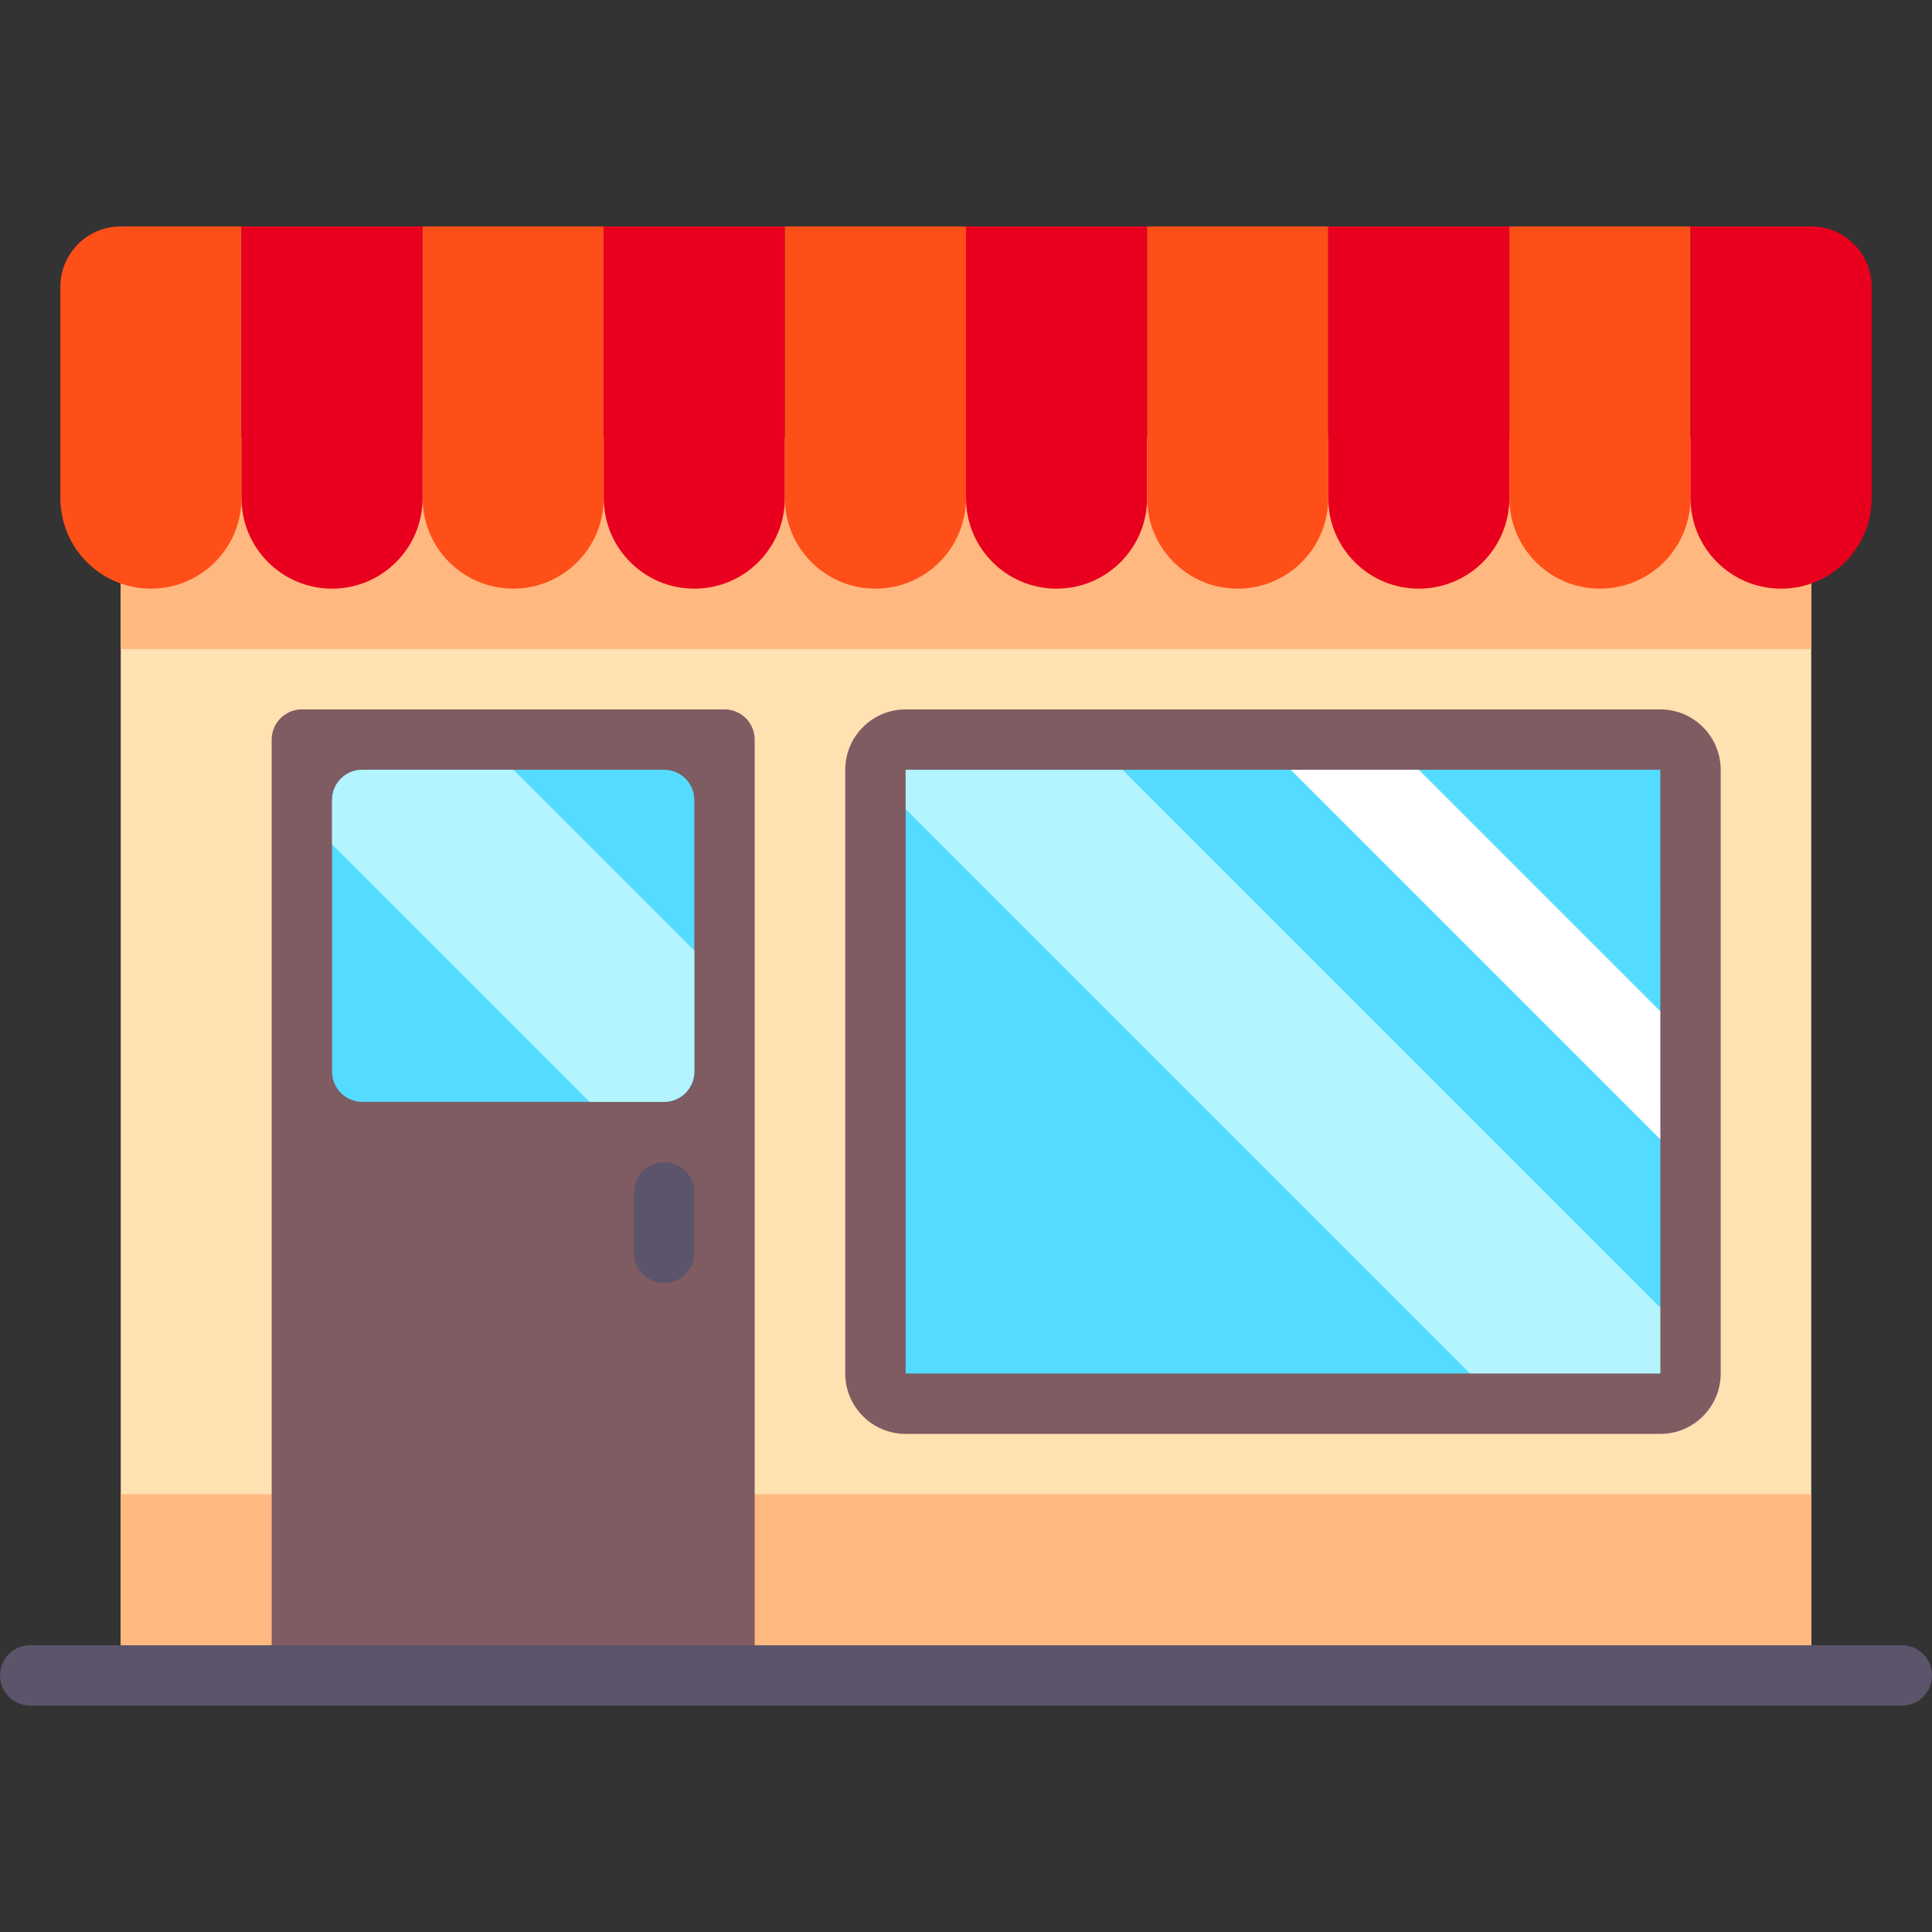
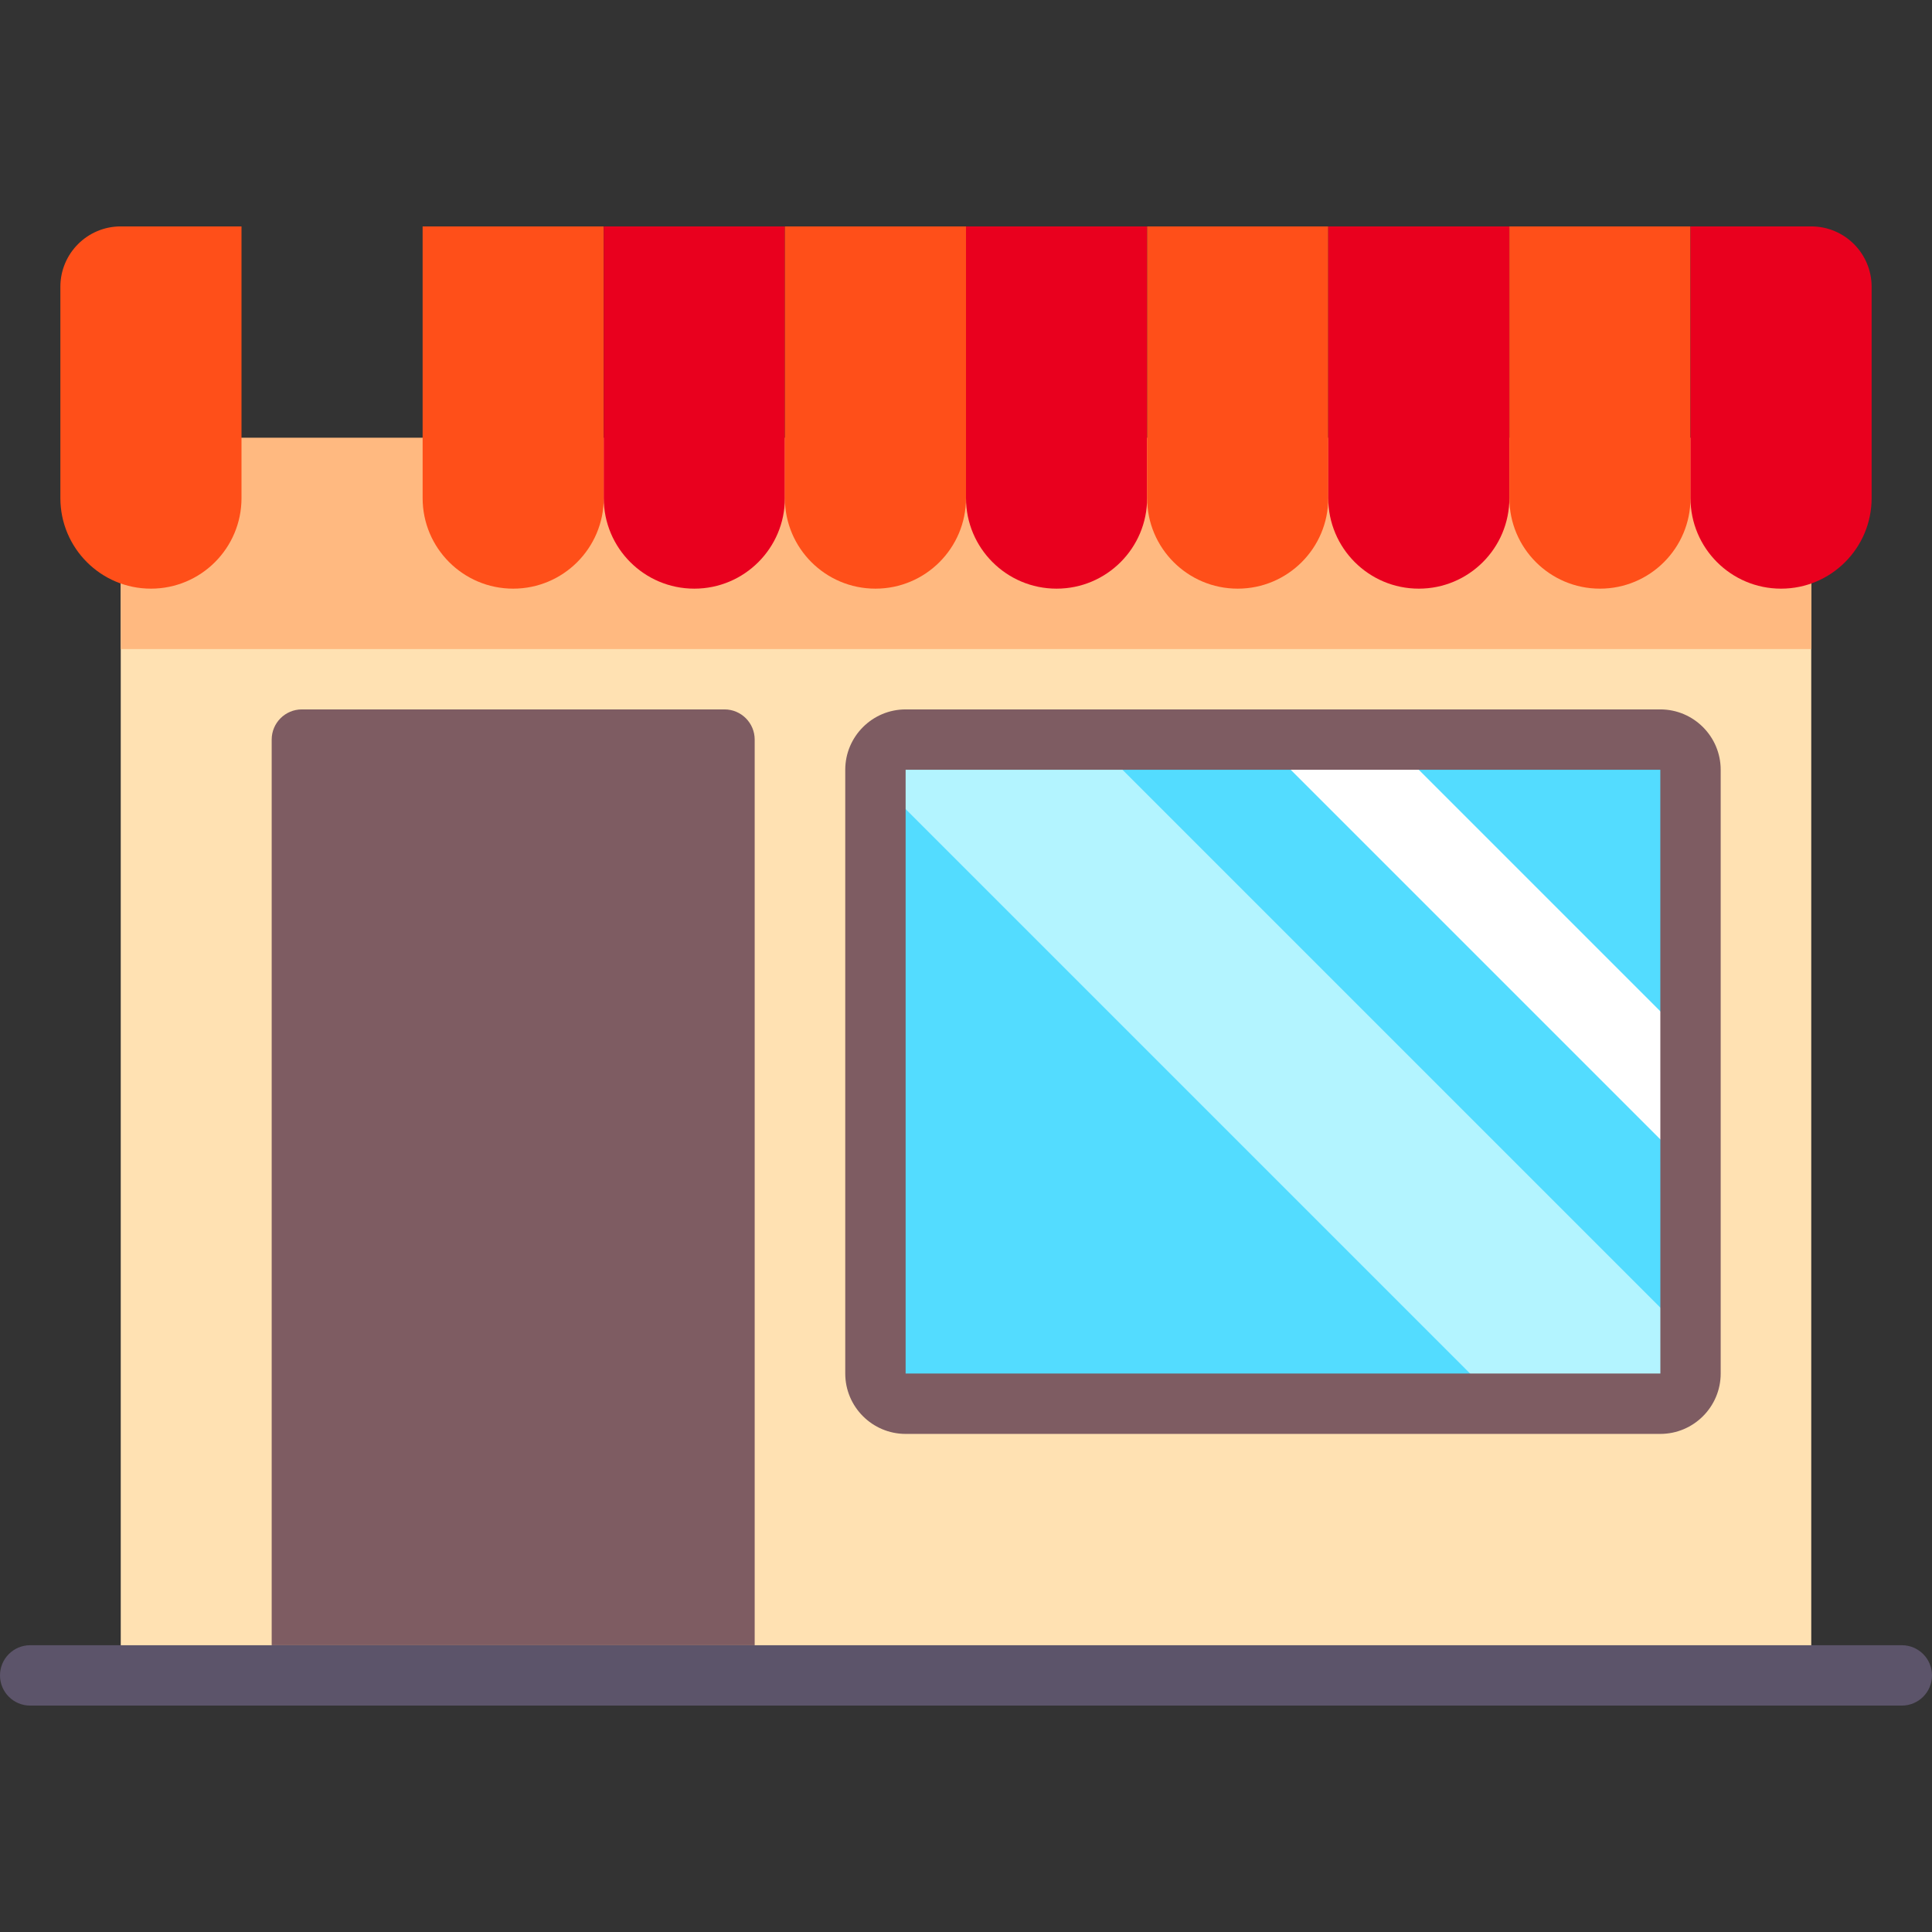
<svg xmlns="http://www.w3.org/2000/svg" version="1.1" id="Capa_1" x="0px" y="0px" viewBox="0 0 512 512" style="enable-background:new 0 0 512 512;" xml:space="preserve">
  <rect x="0" y="0" width="512" height="512" fill="#333333" stroke="none" />
  <g>
    <g>
      <rect x="32" y="132" style="fill:#FFE1B2;" width="448" height="312" />
    </g>
    <g>
-       <rect x="32" y="396" style="fill:#FFB980;" width="448" height="48" />
-     </g>
+       </g>
    <g>
      <rect x="32" y="116" style="fill:#FFB980;" width="448" height="56" />
    </g>
    <g>
      <path style="fill:#7E5C62;" d="M192,188H80c-4.418,0-8,3.582-8,8v240h128V196C200,191.582,196.418,188,192,188z" />
    </g>
    <g>
      <g>
        <path style="fill:#5C546A;" d="M504,452H8c-4.422,0-8-3.578-8-8s3.578-8,8-8h496c4.422,0,8,3.578,8,8S508.422,452,504,452z" />
      </g>
    </g>
    <g>
      <g>
-         <path style="fill:#5C546A;" d="M176,340c-4.422,0-8-3.578-8-8v-16c0-4.422,3.578-8,8-8s8,3.578,8,8v16     C184,336.422,180.422,340,176,340z" />
-       </g>
+         </g>
    </g>
    <g>
      <path style="fill:#FF4F19;" d="M40,156L40,156c-13.255,0-24-10.745-24-24V76c0-8.837,7.163-16,16-16h32v72    C64,145.255,53.255,156,40,156z" />
    </g>
    <g>
-       <path style="fill:#E9001E;" d="M88,156L88,156c-13.255,0-24-10.745-24-24V60h48v72C112,145.255,101.255,156,88,156z" />
-     </g>
+       </g>
    <g>
      <path style="fill:#FF4F19;" d="M136,156L136,156c-13.255,0-24-10.745-24-24V60h48v72C160,145.255,149.255,156,136,156z" />
    </g>
    <g>
      <path style="fill:#E9001E;" d="M184,156L184,156c-13.255,0-24-10.745-24-24V60h48v72C208,145.255,197.255,156,184,156z" />
    </g>
    <g>
      <path style="fill:#FF4F19;" d="M232,156L232,156c-13.255,0-24-10.745-24-24V60h48v72C256,145.255,245.255,156,232,156z" />
    </g>
    <g>
      <path style="fill:#E9001E;" d="M280,156L280,156c-13.255,0-24-10.745-24-24V60h48v72C304,145.255,293.255,156,280,156z" />
    </g>
    <g>
      <path style="fill:#FF4F19;" d="M328,156L328,156c-13.255,0-24-10.745-24-24V60h48v72C352,145.255,341.255,156,328,156z" />
    </g>
    <g>
      <path style="fill:#E9001E;" d="M376,156L376,156c-13.255,0-24-10.745-24-24V60h48v72C400,145.255,389.255,156,376,156z" />
    </g>
    <g>
      <path style="fill:#FF4F19;" d="M424,156L424,156c-13.255,0-24-10.745-24-24V60h48v72C448,145.255,437.255,156,424,156z" />
    </g>
    <g>
      <path style="fill:#E9001E;" d="M472,156L472,156c-13.255,0-24-10.745-24-24V60h32c8.837,0,16,7.163,16,16v56    C496,145.255,485.255,156,472,156z" />
    </g>
    <g>
      <path style="fill:#53DCFF;" d="M440,196H240c-4.418,0-8,3.582-8,8v160c0,4.418,3.582,8,8,8h200c4.418,0,8-3.582,8-8V204    C448,199.582,444.418,196,440,196z" />
    </g>
    <g>
      <path style="fill:#B3F4FF;" d="M397.588,372H440c4.418,0,8-3.582,8-8v-9.47L289.47,196H232c-2.835,0-5.207,1.56-6.628,3.784    L397.588,372z" />
    </g>
    <g>
      <polygon style="fill:#FFFFFF;" points="334.059,196 448,309.941 448,276 368,196   " />
    </g>
    <g>
      <g>
        <path style="fill:#7E5C62;" d="M440,380H240c-8.82,0-16-7.18-16-16V204c0-8.82,7.18-16,16-16h200c8.82,0,16,7.18,16,16v160     C456,372.82,448.82,380,440,380z M240,204v160h200.016L440,204H240z" />
      </g>
    </g>
    <g>
-       <path style="fill:#53DCFF;" d="M176,292H96c-4.418,0-8-3.582-8-8v-72c0-4.418,3.582-8,8-8h80c4.418,0,8,3.582,8,8v72    C184,288.418,180.418,292,176,292z" />
-     </g>
+       </g>
    <g>
-       <path style="fill:#B3F4FF;" d="M136.099,204H96c-4.418,0-8,3.582-8,8v11.784L156.216,292H176c4.418,0,8-3.582,8-8v-32.099    L136.099,204z" />
-     </g>
+       </g>
  </g>
  <g>
</g>
  <g>
</g>
  <g>
</g>
  <g>
</g>
  <g>
</g>
  <g>
</g>
  <g>
</g>
  <g>
</g>
  <g>
</g>
  <g>
</g>
  <g>
</g>
  <g>
</g>
  <g>
</g>
  <g>
</g>
  <g>
</g>
</svg>